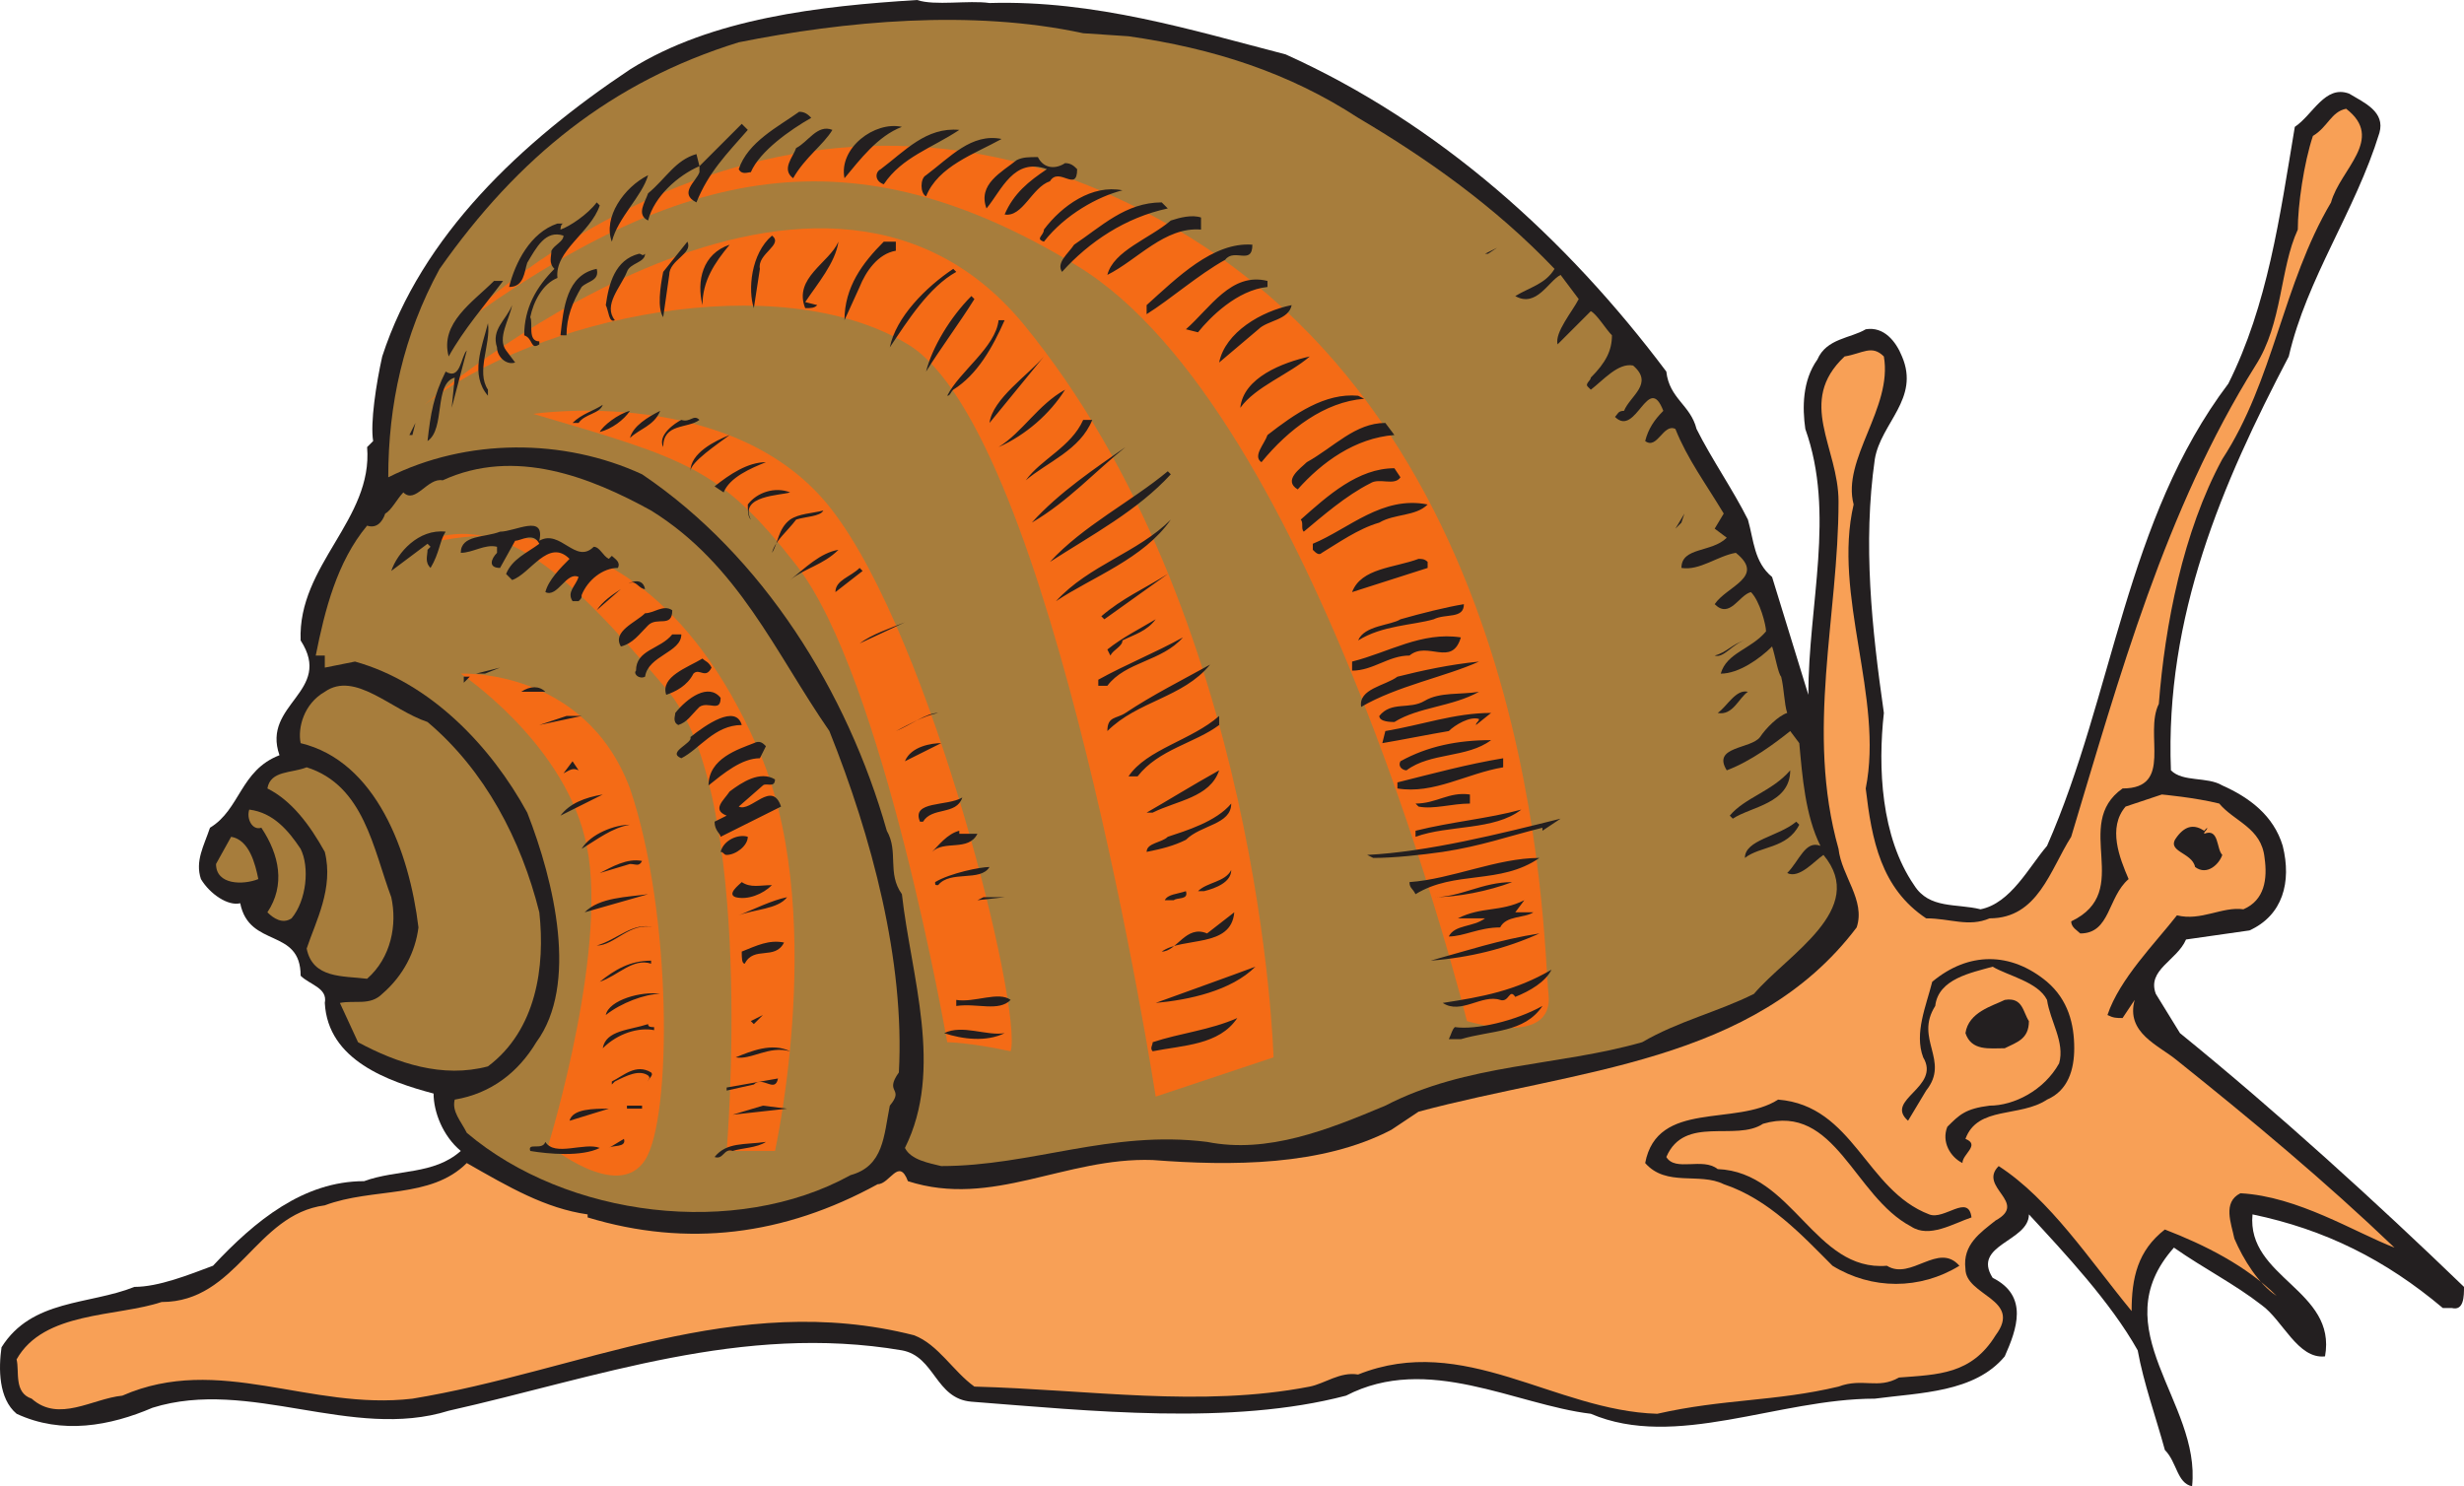
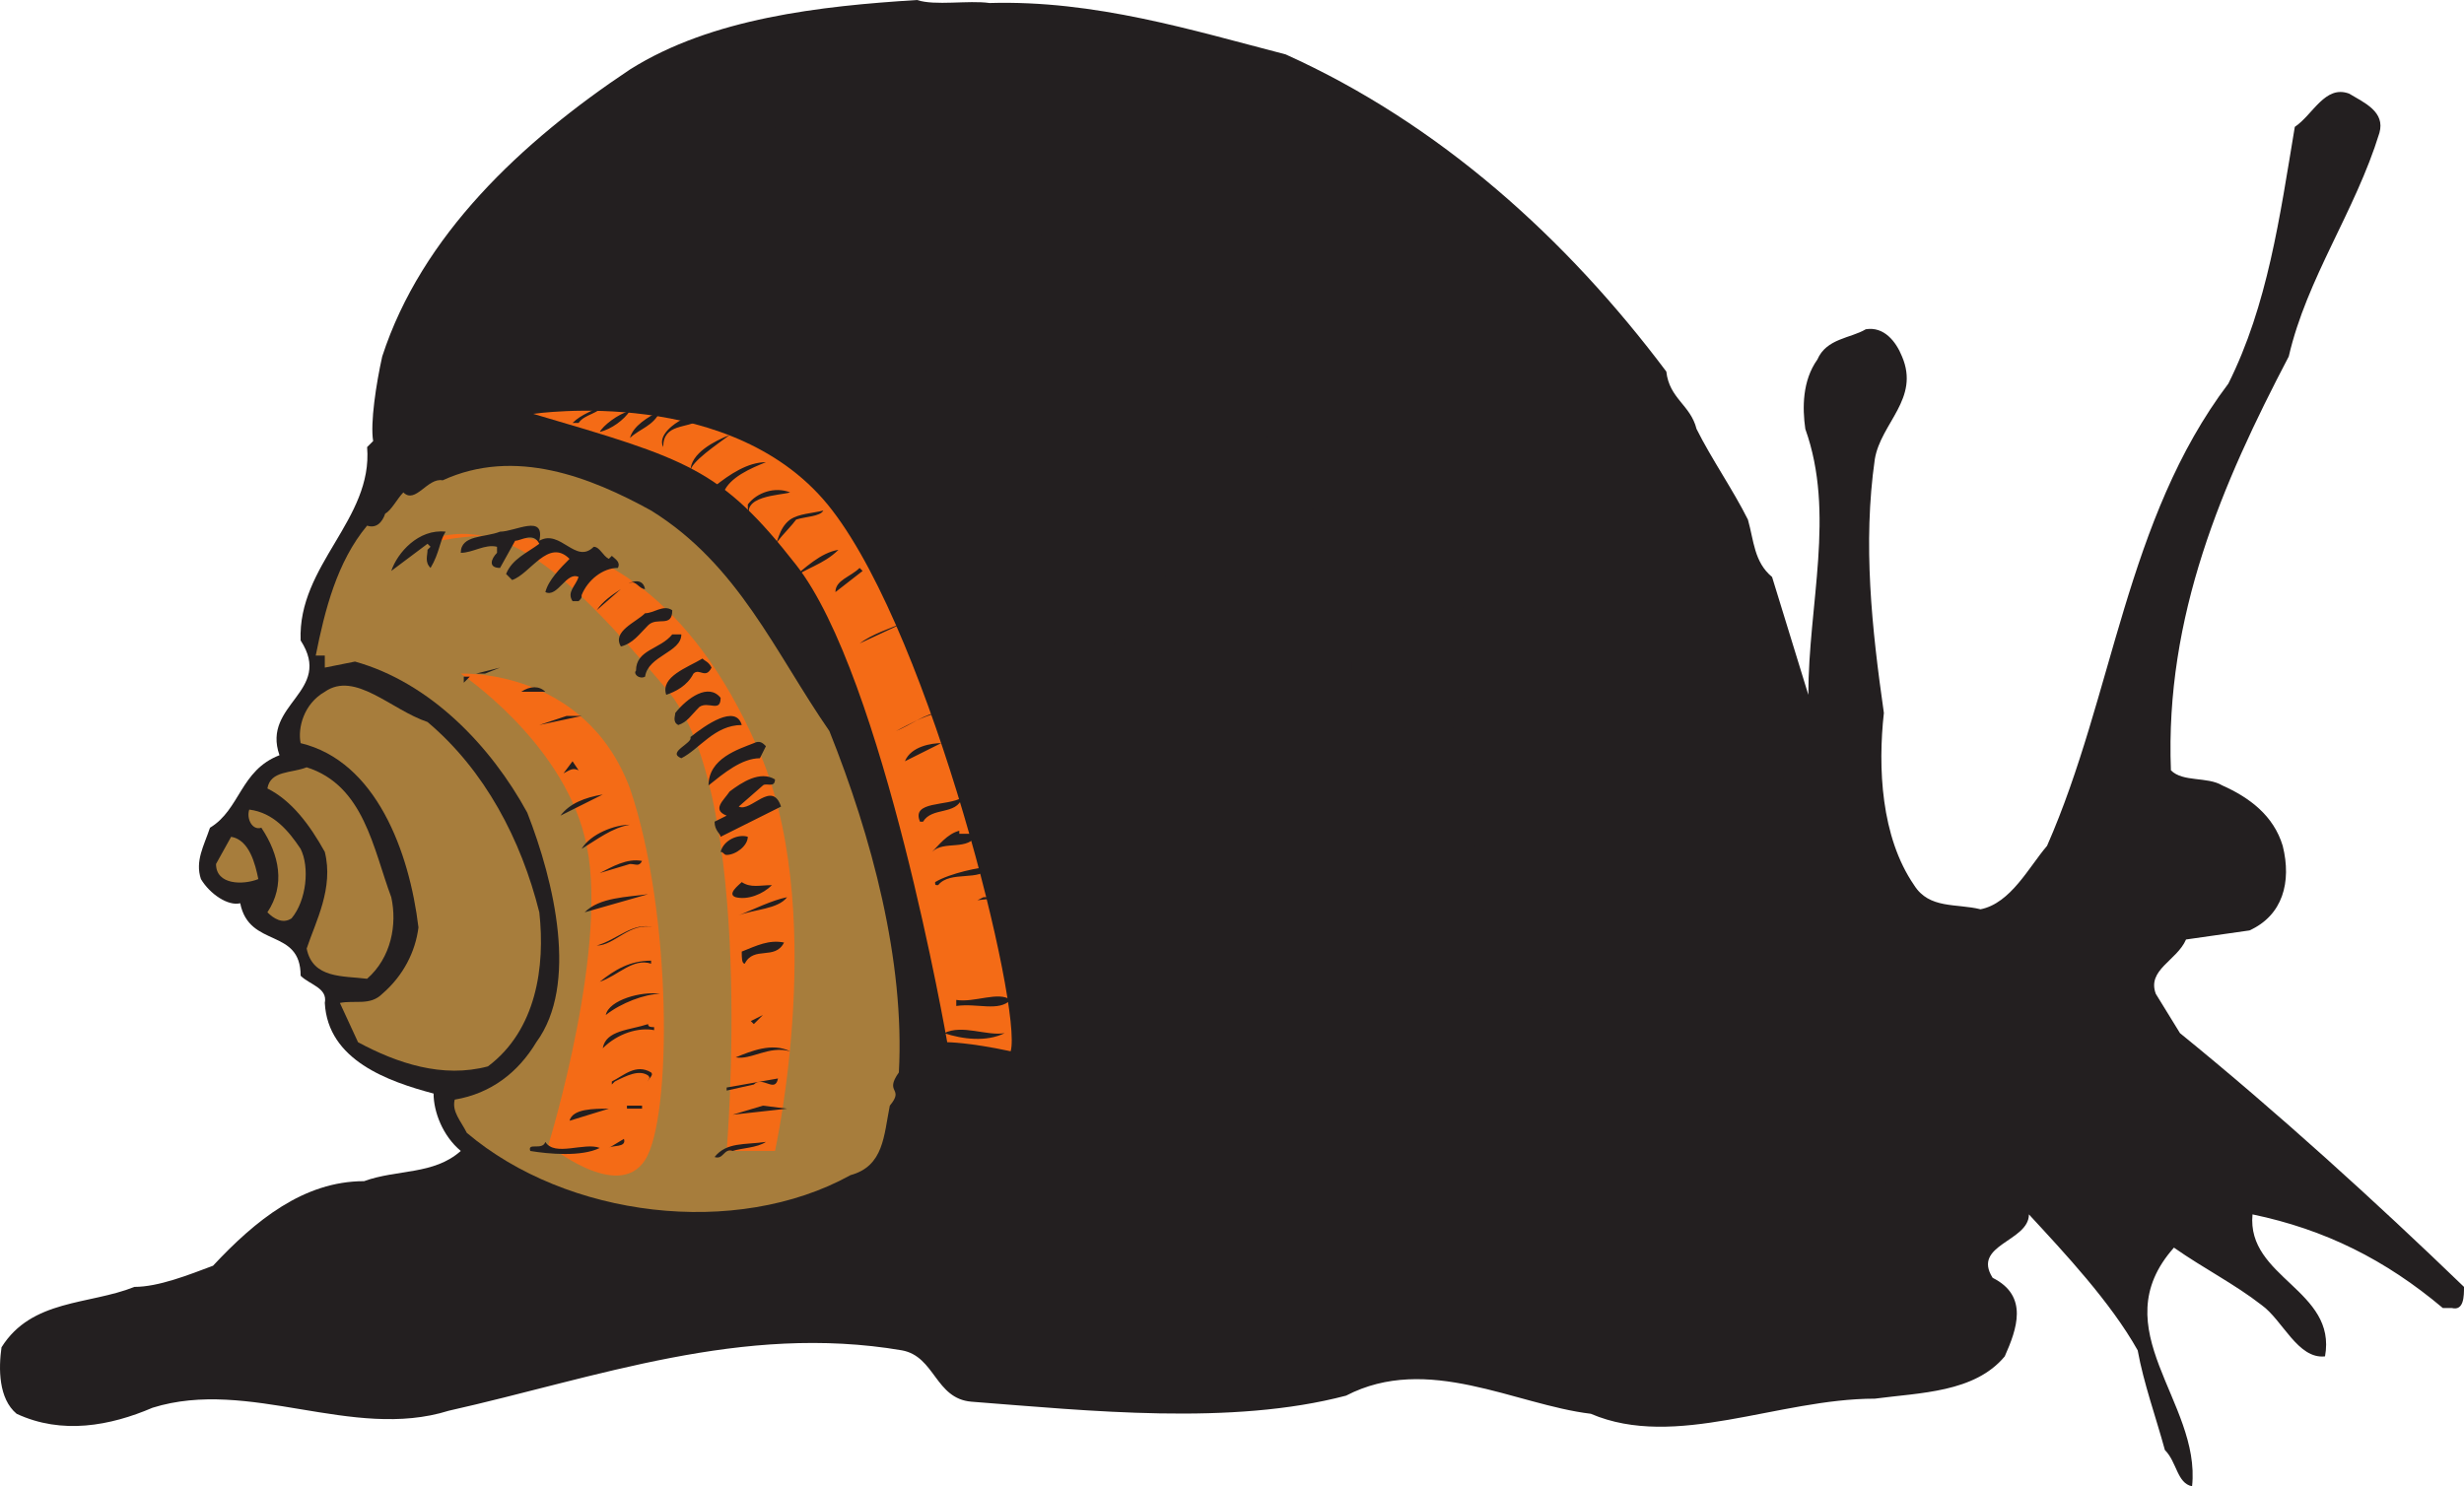
<svg xmlns="http://www.w3.org/2000/svg" width="611.622" height="369">
  <path fill="#231f20" fill-rule="evenodd" d="M245.622.75c26.25-.75 50.25 6.75 73.5 12.75 38.25 17.25 69.75 45.75 94.5 78.75.75 6.75 6 8.25 7.5 14.25 3.75 7.5 9 15 12.75 22.5 1.5 5.25 1.5 10.5 6 14.25l9 29.25c0-22.5 6.75-45-.75-66-.75-5.25-.75-12 3-17.25 2.25-5.25 8.25-5.25 12-7.5 4.5-.75 7.5 3 9 6.75 4.5 10.5-5.25 16.5-6.75 25.5-3 21-.75 42 2.25 63-1.5 13.5-.75 30.75 7.5 42.75 3.75 6 10.5 4.5 16.5 6 7.5-1.5 12-10.5 16.5-15.75 16.5-37.5 19.5-81 45-114.75 9.75-19.5 12.75-41.25 16.5-63.75 4.5-3 7.5-10.5 13.5-8.25 3.75 2.25 9 4.5 7.5 9.75-6 19.5-18 36-22.5 55.5-16.5 31.5-30.75 64.5-29.25 102.75 3 3 9 1.5 12.75 3.75 6.75 3 12.75 7.5 15 15 2.25 9 0 17.25-8.25 21l-15.75 2.25c-2.25 5.25-9.75 7.5-7.5 13.5l6 9.75c24 19.5 48.75 42 70.5 63 0 2.25 0 6-3 5.25h-2.25c-14.25-12-29.25-19.5-47.25-23.25-1.5 15.75 21 18.75 18 35.25-6.75.75-10.5-9-15.75-12.75-6.75-5.25-14.25-9-21.75-14.25-18 20.25 6.75 38.25 4.5 59.25-3.75-.75-3.75-6-6.75-9-2.25-8.25-5.25-16.5-6.75-24.75-6.75-12-18-24-27-33.75 0 6.75-14.25 7.5-9 15.75 9 4.5 6 12.75 3 19.5-7.5 9-21 9-32.25 10.5-24 0-49.5 12.75-70.5 3.75-18.75-2.25-40.5-15-60.75-4.5-28.5 7.5-63.75 3.75-93 1.5-9-.75-9-11.25-17.25-12.75-39.75-6.75-75.75 6.75-112.5 15-24 7.5-49.5-8.25-73.5-.75-10.5 4.5-22.5 6.75-33.75 1.5-4.5-3.75-4.5-11.25-3.75-16.5 7.5-12 21.75-10.5 33-15 6 0 13.5-3 19.5-5.25 10.5-11.25 22.5-21 37.5-21 8.25-3 17.25-1.5 24-7.5-4.5-3.75-6.75-9.75-6.75-14.25-11.25-3-26.25-8.25-27-22.5.75-3.75-3.75-4.5-6-6.75 0-12-12.75-6.75-15-18-3 .75-7.5-2.25-9.75-6-1.5-4.5.75-8.25 2.25-12.75 7.5-4.5 7.5-14.25 17.25-18-4.5-12.75 13.5-15.75 5.25-28.5-.75-18.75 18-30 16.5-48l1.5-1.5c-.75-4.5.75-14.25 2.25-21 9.75-30 34.5-53.25 61.5-71.25C176.622 4.5 203.622 1.5 227.622 0c4.5 1.5 12.75 0 18 .75" />
-   <path fill="#a77d3c" fill-rule="evenodd" d="m268.872 8.25 11.25.75c21 3 39.75 9 57 20.25 16.5 9.75 33.75 21.75 48.75 37.5-2.25 3.75-6 4.5-9.75 6.75 5.25 3 8.25-3.75 11.25-5.25l4.5 6c-1.5 3-6 8.25-5.25 11.25l8.25-8.25c1.5.75 3.75 4.5 5.25 6 0 3.75-1.5 6.75-5.25 10.5 0 .75-1.5 1.5-.75 2.25l.75.75c3-2.25 6.75-6.75 10.5-6 5.25 4.5-.75 7.5-2.25 11.25-1.5 0-1.5.75-2.25 1.5 5.25 5.25 8.25-11.25 12-1.5-2.25 2.25-3.75 4.5-4.5 7.5 3 2.25 4.5-4.5 7.5-3 3 7.5 7.5 13.5 12 21l-2.25 3.75 3 2.25c-3.75 3.75-11.25 2.25-11.25 7.5 4.5.75 9-3 13.5-3.75 7.5 6-2.25 8.25-5.25 12.75 3.75 3.75 6-2.25 9-3 2.25 2.25 3.75 8.25 3.75 9.75-3.75 4.5-9.75 5.25-11.25 10.5 4.5 0 9.75-3.75 12.75-6.75.75 2.25 1.5 6.75 2.25 7.5.75 3 .75 6.75 1.5 9-2.25.75-5.25 3.75-6.75 6-2.25 3-12 2.25-8.25 8.25 6-2.25 12-6.75 15.75-9.75l2.25 3c.75 8.25 1.5 18 5.25 25.5-3.75-1.5-5.25 3.75-8.25 6.75 3 1.5 6.75-3 9-4.5 11.25 13.5-9 24.75-17.25 34.5-9 4.5-18.75 6.75-27.75 12-21 6-43.5 5.25-63.75 15.75-14.25 6-29.25 12-44.25 9-24-3-43.5 6-66 6-3-.75-7.5-1.5-9-4.5 9.75-19.5 1.5-42.75-.75-63-3.75-5.25-.75-10.5-3.75-15.75-9.75-34.5-30.75-68.25-60.75-88.5-19.5-9-43.5-9-63 .75 0-18 3.75-35.25 12.75-51.75 19.5-27.75 42.75-46.5 74.25-56.25 26.25-5.25 57.75-8.25 85.5-2.25" />
-   <path fill="#f8a056" fill-rule="evenodd" d="M578.622 50.25c-12 20.25-14.25 44.25-27 63.75-9.75 18-14.25 41.25-15.75 60.75-3.75 7.5 3.75 21-9 21-12.75 9 3 25.5-12.75 33 0 1.5 1.5 2.25 2.25 3 7.5 0 6.75-9 12-13.5-2.25-5.25-5.25-12.75-.75-18l9-3s8.25.75 14.25 2.25c3.75 4.5 10.5 6 11.25 13.5.75 5.25 0 10.5-5.25 12.75-5.25-.75-10.5 3-16.5 1.5-5.25 6.75-14.25 15.75-17.25 24.75 1.5.75 2.25.75 3.75.75l3-4.5c-2.25 8.25 6 11.25 10.5 15 18.75 15 36.75 30 54 46.5-9.75-3.75-24-12.75-38.25-13.5-4.5 2.25-2.25 7.5-1.5 11.25 2.25 5.25 6 11.25 10.5 14.25-7.5-7.5-18-12.75-27.75-16.5-6.75 5.25-8.25 12-8.25 20.25-10.5-12.75-20.25-27.75-33-36-5.25 5.25 7.5 9-.75 13.5-3.75 3-8.25 6-7.5 12 0 6.75 14.25 7.5 7.5 16.5-6 9.75-14.25 9.75-24 10.5-5.25 3-9 0-15 2.25-15.75 3.75-28.5 3-45 6.75-25.5-.75-48-20.25-74.25-9.75-4.5-.75-8.25 2.25-12 3-27 5.25-54.75.75-83.25 0-5.25-3.75-9-10.5-15-12.75-44.25-11.25-83.25 9-124.5 15.75-25.5 3-48-11.25-72-.75-7.5.75-15.75 6.75-22.5.75-4.5-1.5-3-6.75-3.75-9.75 6.75-12 24.75-10.5 36-14.25 18.75 0 23.25-21.75 40.5-24 12-4.5 26.25-1.5 35.25-10.5 10.5 6 19.5 11.25 30 12.75v.75c24.75 7.5 48.75 4.5 72-8.25 3 0 5.25-6.75 7.5-.75 21 6.75 39-6 60.75-5.25 19.5 1.5 42 1.5 59.25-7.5l6.75-4.5c39-10.5 83.25-12 108.75-45.75 2.25-6.75-3.75-12.75-4.5-19.5-8.25-29.25 0-57.75 0-86.25 0-13.5-10.5-24.75 1.5-36 4.5-.75 6.75-3 9.75 0 2.25 12.75-10.5 25.5-7.5 36.75-5.25 22.5 7.5 48 3 70.5 1.5 12.75 3.75 24.75 15 32.25 6 0 10.5 2.25 15.75 0 12 0 15-12 20.25-20.25 12-39.75 23.25-81 45.75-117 6.75-10.5 6-24 10.5-33.75 0-6 1.5-16.5 3.75-23.25 3.75-2.25 4.5-6 8.25-6.75 9.75 7.5-1.5 15-3.75 23.25" />
  <path fill="#231f20" fill-rule="evenodd" d="m368.622 63 3-1.5-2.25 1.5zm0 0" />
  <path fill="#a77d3c" fill-rule="evenodd" d="M205.872 181.5c10.5 26.25 18.75 57 17.25 84.75-3.75 5.25 1.5 3.75-2.25 8.25-1.5 7.5-1.5 15-9.75 17.25-28.5 15.75-70.5 10.5-95.25-10.5-1.5-3-3.75-5.25-3-8.25 9-1.5 15.75-6.75 20.25-14.25 10.5-14.25 4.5-39.75-2.25-57-9-16.5-24-32.25-42.75-37.5l-7.5 1.5v-3h-2.25c2.25-11.25 5.25-23.25 12.75-32.25 2.25.75 3.75-.75 4.5-3 1.5-.75 3-3.75 4.5-5.25 3 3 6-3.75 9.75-3 18-8.25 36.75-.75 51.75 7.5 21.75 13.5 30.75 35.25 44.25 54.75" />
  <path fill="#231f20" fill-rule="evenodd" d="m415.872 131.25 2.25-3.75-.75 2.25zm17.25 27.75c-3 .75-5.25 4.5-7.5 3.75 3-.75 4.5-3 7.5-3.75" />
  <path fill="#a77d3c" fill-rule="evenodd" d="M133.872 226.5c1.5 13.5-.75 29.25-12.75 38.25-11.25 3-22.5-.75-32.25-6l-4.5-9.75c3.75-.75 7.5.75 10.5-2.25 5.25-4.5 8.25-10.5 9-16.5-2.25-18.75-10.5-41.25-29.25-45.75-.75-3.75.75-9.75 6-12.75 7.5-5.25 16.5 4.5 25.5 7.5 14.25 12 23.25 29.25 27.75 47.25" />
  <path fill="#231f20" fill-rule="evenodd" d="M433.872 171.75c-2.25 1.5-3.75 6-7.5 5.25 2.25-1.5 4.5-6 7.5-5.25m-214.5 0-1.5 2.25 1.5-2.25" />
  <path fill="#a77d3c" fill-rule="evenodd" d="M97.122 222.75c1.5 6.75 0 15-6 20.25-6-.75-13.5 0-15-7.5 2.25-6.75 6.75-15 4.5-24-3.75-6.75-8.25-12.75-14.25-15.75.75-4.5 6-3.75 9.75-5.25 14.25 4.5 16.5 20.25 21 32.25" />
  <path fill="#231f20" fill-rule="evenodd" d="m430.122 203.25-.75-.75c3.75-4.5 10.5-6 15-11.25 0 8.25-9.75 9-14.25 12m-62.25-6.75 3.75-.75 1.5.75zm0 0" />
  <path fill="#a77d3c" fill-rule="evenodd" d="M74.622 210.75c2.25 4.5 1.5 12.75-2.25 17.25-2.25 1.5-4.5 0-6-1.5 4.5-6.75 3-14.25-1.5-21-2.25.75-3.75-2.25-3-4.5 6 .75 9.75 5.25 12.75 9.75" />
  <path fill="#231f20" fill-rule="evenodd" d="M446.622 204.75c-3 6-9.75 5.25-13.5 8.25 0-4.5 8.25-5.25 12.75-9l.75.75m100.5 1.5.75-.75c0 .75-.75.75-.75 1.5 3.75-1.5 3 3.75 4.5 5.25-.75 2.25-3.75 5.25-6.75 3-.75-3.75-7.5-3.75-4.5-7.5 2.25-3 4.5-3 6.75-1.5" />
  <path fill="#a77d3c" fill-rule="evenodd" d="M64.122 218.25c-3.75 1.5-10.5 1.5-10.5-3.75l3.75-6.75c4.5.75 6 6.75 6.75 10.5" />
-   <path fill="#231f20" fill-rule="evenodd" d="M508.122 243.75c5.25 4.5 6.75 10.5 6.75 16.5 0 5.25-1.5 10.5-6.75 12.75-6.75 4.5-17.25 1.5-20.25 9.75 3.75 1.5-.75 3.75-.75 6-3-1.5-5.25-5.25-3.75-9 3-3 4.5-4.5 10.5-5.25 6 0 13.5-3.75 17.25-10.5 1.5-5.25-2.25-10.5-3-15.75-2.25-4.5-9.75-6-13.5-8.25-5.25 1.5-13.5 3-14.25 9.75-5.25 8.25 3.75 13.5-2.25 21l-4.5 7.5c-6-5.25 8.25-8.25 3.75-15.75-2.25-6 .75-12.75 2.25-18.75 9-7.5 19.5-7.5 28.5 0" />
  <path fill="#231f20" fill-rule="evenodd" d="M503.622 253.5c0 4.5-3 5.25-6 6.75-3.75 0-8.25.75-9.75-3.75.75-5.25 6.75-6.75 9.75-8.25 4.5-.75 4.5 3 6 5.25m-307.5-1.5-4.5-.75h3zm282.75 49.5c3.75 1.5 9.75-5.25 10.5.75-4.5 1.5-10.5 5.25-15 2.25-14.25-7.5-18.75-30.75-36.75-25.5-6.75 4.5-19.5-2.25-24 8.25 2.25 3.75 9 0 12.75 3 18.75.75 24 25.5 42 24 6 3.75 12.75-6 18 0-9.75 6-21.75 6-31.5 0-7.5-7.5-15.75-16.5-27-20.25-6-3-14.25.75-19.5-5.25 3-15.75 22.5-9 33-15.75 18.75 1.5 21.75 22.5 37.5 28.5" />
-   <path fill="#f46b16" fill-rule="evenodd" d="M112.872 81.75s78-80.25 174-27.75c96 51.75 96 179.25 97.5 192.75s-20.25 6.75-20.25 6.75-37.5-151.5-96.75-187.5c-55.5-33.75-98.25-25.5-154.5 15.75" />
-   <path fill="#f46b16" fill-rule="evenodd" d="M105.372 100.5s96-83.25 148.5-20.25c59.25 72 62.25 182.25 62.25 182.25l-29.25 9.75s-25.5-165-61.5-186.75c-32.25-19.5-92.25-6.75-120 15" />
  <path fill="#f46b16" fill-rule="evenodd" d="M132.372 102.75s50.25-7.5 74.25 24c24.75 32.25 47.25 123.75 44.25 134.25-10.5-2.25-15.75-2.25-15.75-2.25s-15.75-90.75-37.5-118.5c-18.75-24-27-26.25-65.25-37.5" />
  <path fill="#f46b16" fill-rule="evenodd" d="M100.872 136.5c-4.5 2.25 54-26.25 87 48.75 18 39.75 4.5 100.5 4.5 100.5h-12s7.5-88.5-15-114.75c-25.5-30-42.75-46.5-64.5-34.5" />
  <path fill="#f46b16" fill-rule="evenodd" d="M114.372 167.25s30.75-1.5 42 28.5c10.5 30.75 10.5 81.75 3.75 92.25s-24-3.75-24-3.75 15.75-51 9-76.5c-6-24-30.75-40.5-30.75-40.5" />
  <path fill="#231f20" fill-rule="evenodd" d="M201.372 29.25c-5.25 3-12.75 8.25-15 13.5-.75 0-2.25.75-3-.75 2.25-6.75 9.75-10.5 15-14.25 1.5 0 2.25.75 3 1.5m-15.75 3c-5.25 6-9.75 10.5-12.75 18-4.5-2.25 0-5.25.75-7.5v-1.5c-5.25 2.25-11.25 7.5-12.75 13.5-3-1.5-.75-4.5 0-6.75 4.5-3.75 6.75-8.25 12-9.75l.75 3 10.5-10.5 1.5 1.5m38.25-.75c-6 2.25-10.5 8.25-14.25 12.75-1.5-7.5 7.5-14.25 14.25-12.75m-17.25.75c-2.25 3.75-6.75 6.75-9.75 12-3-2.25 0-5.25.75-7.5 3-1.5 5.25-6 9-4.5m31.5 0c-6.75 4.5-14.25 6.75-18.75 13.5-2.25-.75-2.25-3-.75-3.75 6-4.5 11.25-10.5 19.5-9.75m10.5 2.25c-6.75 3.75-15.75 6.75-18.75 14.25-1.5-.75-1.5-4.5 0-5.25 6-4.5 11.25-10.5 18.75-9m15.75 6c1.5 0 2.25.75 3 1.5 0 6-4.5-.75-6.75 3-4.5 1.5-6.75 9-11.25 8.25 2.25-5.25 6-8.25 10.5-11.25-8.25-3-11.25 5.25-15 9.75-2.25-6 3.75-9 7.5-12 1.5-.75 3-.75 5.25-.75 1.5 3 4.5 3 6.75 1.5m-103.5 3c-1.5 5.25-7.5 10.5-9 16.5-2.25-6 3-13.5 9-16.5m117.75 3.75c-6 1.5-14.25 6-19.5 12.75-2.25-.75 0-1.5 0-3 4.5-6 12-11.25 19.5-9.75M148.872 51c-2.25 6.75-11.25 11.25-10.5 18-3.75 1.5-6 6-6.75 9.75.75 1.5-.75 6 2.25 6v.75c-2.25 1.5-1.5-1.5-3.75-2.25 0-6.75 3-12 7.5-16.5-1.5-1.5-.75-3-.75-4.5.75-1.5 3-2.25 3-3.75-4.5-1.5-6.75 3-9 6.75-.75 2.25-.75 6-4.5 6 1.5-6 5.25-13.5 12-15.75h1.5c-.75 0-.75 1.5-.75 1.5 2.25-.75 6.75-3.75 9-6.75l.75.75m141 .75c-10.5 2.25-19.5 8.25-26.25 15.75-1.5-2.25 1.5-4.5 3-6.75 6.75-4.5 12.75-10.5 21.75-10.5l1.5 1.5m8.25 2.25v3c-9-.75-15.75 7.5-23.25 11.25 1.5-6 10.5-9 15.75-13.5 2.25-.75 5.25-1.5 7.5-.75m-109.5 12.75-1.5 9.75c-1.5-4.5-.75-13.5 4.5-18 3 2.25-3.75 4.5-3 8.25m-22.5 1.5-1.5 10.5c-1.5-2.25-.75-7.5 0-11.25l6-7.5c1.5 3-4.5 4.5-4.5 8.25m42-8.25c-.75 5.25-5.25 10.5-8.25 15l3 .75c-.75.75-1.5.75-3 .75-3-7.5 6-11.25 8.25-16.5m14.25 2.25c-4.5.75-7.5 5.25-9 9l-3.75 8.25c0-8.25 4.5-14.25 9.75-19.5h3v2.25m88.5-1.5c0 5.25-4.5.75-6.75 3.75-6.75 3.75-13.5 9.75-19.5 13.5v-2.25c7.5-6.75 16.5-15.75 26.25-15m-129.75 0c-3.75 4.5-6.75 9-6.75 15-1.5-6 0-12.75 6.75-15m-21 2.25c0 2.25-3.75 2.25-4.5 4.5-1.5 3.75-6 8.25-3 12-1.5.75-1.5-2.25-2.25-3.75.75-5.25 2.25-11.25 8.25-12.75.75 0 .75.75 1.5 0m-12 3.75c.75 3-2.25 3-3.75 4.5-2.25 3.75-3.75 7.5-3.75 12h-1.5c.75-6.75 1.5-15 9-16.5m89.25.75c-6.75 3.75-12 12-16.5 18.75 1.5-7.5 9-15 15.75-19.5l.75.75m77.25 2.25v1.5c-7.5.75-14.25 7.5-17.25 11.25l-3-.75c6-5.25 11.25-14.25 20.25-12m-189.75 0c-4.5 6-9.75 12-13.5 18.75-2.25-8.25 6-13.5 11.25-18.75h2.25m117 4.5c-3.75 6-8.25 12-12 18 1.5-6 6-13.5 11.25-18.75l.75.75M125.622 87l2.25 3c-2.25.75-4.5-1.5-4.5-3.75-1.5-4.5 2.25-6.75 3.75-10.5-.75 3.75-3.75 8.25-1.5 11.25m195-11.25c-.75 3.75-6 3.75-8.25 6l-9.75 8.25c1.5-7.5 10.5-12.75 18-14.25m-71.25 3.75c-3 6.75-6.75 13.5-12.75 17.25-.75.75-.75 1.5-1.5 1.5 3-6 12-12 12.75-18.75h1.5m-128.25 17.25v1.5c-4.5-5.25-1.5-12 0-18 .75 5.25-3 12 0 16.5m-8.25-3c-5.25 1.5-2.25 12.75-6.75 15.75.75-6.75 1.5-11.25 4.5-17.25 3.75 2.25 3.75-3.75 5.25-5.25l-3.75 14.25.75-7.5m212.25-5.25c-5.25 4.5-13.5 7.5-17.25 12.75.75-7.5 10.5-11.25 17.25-12.75m-79.5 16.5c.75-6 9.75-12 13.5-16.5l-13.5 16.5m18.75-8.25c-3.75 6-9.75 11.25-16.5 14.25 6-3.75 9.75-10.5 16.5-14.25m74.25 2.25c-9.75.75-18.75 7.5-25.5 15.75-2.25-1.5.75-4.5 1.5-6.75 6.75-5.25 14.25-10.5 22.5-9.75l1.5.75m-67.5 5.25c-3 7.5-11.25 10.5-16.5 15 3.75-5.25 11.25-8.25 14.25-15h2.25m-169.5 3.75 1.5-3-.75 3zm244.5 0c-9.75.75-18 6.75-24 13.5-3.75-2.25.75-5.25 2.25-6.75 6.75-3.75 12-9.75 19.5-9.75l2.25 3m-66.75 3c-7.5 6-14.25 13.5-23.25 18.75 6.75-7.5 15.75-13.5 23.25-18.75m68.25 7.5c-1.5 2.25-5.25 0-7.5 1.5-6 3-12 8.25-16.5 12-.75-.75 0-2.25-.75-3 6.75-6 14.25-12.75 23.25-12.75l1.5 2.25m-57-.75c-8.25 9-19.5 15-30 21.75 8.25-9 20.25-15 29.25-22.5l.75.75m63.75 7.5c-3 3-8.25 2.25-12 4.5-5.25 1.5-10.5 5.25-14.25 7.5-.75.75-1.5 0-2.25-.75V135c9-3.75 17.25-12 28.5-9.75m-63.75 3.75c-6.75 9.75-19.5 14.25-28.5 20.25 8.25-9 20.25-12 28.5-20.25m63.75 10.5v1.5l-18.75 6c2.25-6 10.5-6 16.5-8.25.75 0 1.5 0 2.25.75m-80.25 14.25-.75-.75c5.25-4.5 10.5-6.75 16.5-10.5l-15.75 11.25m89.25-3.75c0 3.75-4.5 2.25-7.5 3.75-5.25 1.5-12.75 1.5-18.75 5.25 1.5-3.75 8.25-3.75 10.5-5.25 5.25-1.5 11.25-3 15.75-3.75m-76.5 3.75c-2.25 3-5.25 3.75-8.25 5.25 0 1.5-2.25 2.25-3 3.75l-.75-1.5c3.75-3 8.25-5.25 12-7.5m75.75 4.5c-2.25 7.5-8.25.75-12.75 4.5-5.25 0-9 3.75-14.25 3.75v-2.25c9-2.25 17.25-7.5 27-6m-69 0c-5.25 6-14.25 6-18.75 12h-2.25v-1.5c6.75-3.75 14.25-6.75 21-10.5m73.5 6c-8.25 3.75-20.25 6-29.25 11.25-.75-4.5 6-5.25 9-7.5 6-1.5 12.75-3 20.25-3.75m-66.75.75c-6.75 8.25-18 9-25.5 16.5 0-3.75 2.25-3 4.5-4.5 6.75-4.5 14.25-8.25 21-12m66.75 6.75c-6.75 3.75-15 3.75-21 7.5-.75 0-3.75 0-3.75-1.5 3-3.75 7.5-1.5 11.25-3.75s9-1.5 13.5-2.25m3 5.25-3.75 3c0-.75.75-.75.75-1.5-2.25-.75-6 1.5-7.5 3-4.5.75-12 2.25-16.5 3l.75-3c9-1.5 17.25-4.5 26.25-4.5m-67.5 3c-6 4.5-15 6-20.25 12.75h-2.25c4.5-6.75 15.75-9 22.5-15V180m67.5 3.75c-6 4.5-15 3-21 7.5-.75 0-2.25-.75-1.5-2.25 6.75-3.75 14.25-5.25 22.5-5.25m3 6.75c-9 1.5-17.25 6.75-26.25 5.25v-1.5c9-2.25 17.25-4.5 26.25-6v2.25m-70.5.75c-2.25 6.75-10.5 7.5-16.5 10.5h-1.5c5.25-3 11.25-6.75 18-10.5m62.25 8.25c-4.5 0-9 1.5-12.75.75l-.75-.75c5.25 0 8.25-3 13.5-2.25v2.25m-59.25 0c0 5.25-7.5 5.25-11.25 9-3 1.5-6 2.25-9.75 3 0-2.25 3.75-2.25 5.25-3.75 4.5-1.5 12-3.75 15.75-8.25m72 1.5c-6.75 5.25-18 3.75-26.25 6.75v-1.5c9-2.25 18-3 26.25-5.25m5.25 5.25v-.75c-9 2.25-15 4.5-24.75 6-5.25.75-12 1.5-17.25 1.5l-1.5-.75c15-.75 33-5.25 48-9l-4.5 3m-.75 6.75c-9.75 6.75-21 3-30.75 9-.75-1.5-1.5-1.5-1.5-3 10.5-.75 21.75-6 32.25-6m-76.5 3c0 3-3.75 4.5-6.75 5.25h-1.5c2.25-2.25 6.75-2.25 8.25-5.25m69.75 3c-6 2.25-13.5 3.75-19.5 3.75 6.75 0 12-3.75 19.5-3.75m-81 2.25c.75 2.25-2.25 1.5-3 2.25h-2.25c.75-1.5 3-1.5 5.25-2.25m81.75 5.25h4.5c-2.25 1.5-6.75.75-8.25 3.75-5.25 0-9 2.25-12.75 2.25 1.5-3 6-2.25 9-4.5h-6.75c6-3 10.5-1.5 16.5-4.5l-2.25 3m-87.75 9.75c3.75 0 6-6.75 11.25-4.5l6.75-5.25c-.75 9-12.75 6-18 9.75m93.75-4.5c-8.25 3.75-17.25 6-27 6.75 8.25-2.25 17.25-5.25 27-6.75m-70.5 8.25c-6 6-16.5 8.25-24.75 9 8.25-3 18.75-6.75 24.75-9m73.5.75c-1.5 3-5.25 5.25-9 6.75-1.5-2.25-1.5 1.5-3.75.75-4.5-1.5-9.75 3.75-14.25.75 9.75-1.5 18-3 27-8.25m-2.25 9c-4.5 6.75-12.75 6-20.25 8.25h-3c.75-1.5.75-2.25 1.5-3 5.25.75 15-1.5 21.75-5.25m-75.75 3c-4.5 6.75-13.5 6.75-21 8.25-.75-.75 0-1.5 0-2.25 6.75-2.25 14.25-3 21-6m-157.5-152.25c-.75 2.25-4.5 2.25-6 4.5h-1.5c2.25-2.25 5.25-3 7.5-4.5m6.75 1.5c-1.5 2.25-4.5 4.5-7.5 5.25.75-1.5 4.5-4.5 7.5-5.25m7.5 0c-1.5 3.75-5.25 4.5-7.5 6.75.75-3 4.5-5.25 7.5-6.75m9.75 2.25c-3 2.25-9 .75-9 6.75-1.5-3 3-6 4.5-6.75 2.25.75 3-1.5 4.5 0m7.5 3.75c-3 2.25-9.75 6.75-9.75 9 0-4.5 6-7.5 9.75-9m9 6.75c-3.75 1.5-9 3.75-10.5 7.5l-2.25-1.5c3.75-3 8.25-6 12.75-6m6 7.5c-2.25.75-12.75.75-9.75 6.75-.75-.75-.75-2.25-.75-3.75 2.25-3 6.75-4.5 10.5-3m8.25 4.5c-.75 1.5-4.5 1.5-6.75 2.25-2.25 3-5.25 5.25-6 8.25 1.5-2.25 1.5-6 4.5-8.25 2.25-1.5 5.25-1.5 8.25-2.25m-70.5 7.5c5.25-3 9 6 13.5 1.5 1.5 0 2.25 2.25 3.75 3l.75-.75c.75.75 2.25 1.5 1.5 3-3.75 0-7.5 3-9 6.75 0 .75 0 .75-.75 1.5h-1.5c-1.5-2.25.75-3.75 1.5-6-3-1.5-5.25 5.25-8.25 3.75.75-3 3.75-6 6-8.25-5.25-5.25-9.75 3.75-14.25 5.25l-1.5-1.5c1.5-3.75 5.25-5.25 8.25-7.5-1.5-3-4.5-.75-6-.75l-3.75 6.75c-3 0-2.25-2.25-.75-3.75v-1.5c-3-.75-6 1.5-9 1.5 0-4.5 6-3.75 9.75-5.25 3.75 0 11.25-4.5 9.75 2.25m-23.25-2.25c-1.5 2.25-1.5 5.25-3.75 9-1.5-1.5-.75-3-.75-4.5l.75-.75-.75-.75-9 6.75c1.5-4.5 6.75-10.5 13.5-9.75m97.5 4.5c-3.75 3.75-8.25 4.5-12 7.5 3.75-3 7.5-6.75 12-7.5m-.75 10.5c0-3 3.75-3.75 6-6l.75.75-6.75 5.25m-47.25-.75c-1.5 0-2.25-2.25-3.75-1.5s3-2.25 3.75 1.5m-12 5.25c1.5-2.25 3.75-3.75 6-5.25l-6 5.25m18.75 0c0 4.5-3.75 1.5-6 3.75s-3.75 4.5-6.75 5.25c-2.25-3.75 3.75-6 6-8.25 2.25 0 4.5-2.25 6.75-.75m46.5 8.25c3-2.25 7.5-3.75 11.25-5.25l-11.25 5.25m-44.25-2.25c0 4.5-8.25 5.25-9 10.5-1.5.75-3-.75-2.25-1.5 0-5.25 6-5.25 9-9h2.25m7.5 8.25c-1.5 3-3 0-4.5 1.5-1.5 3-4.5 4.5-6.75 5.25-1.5-4.5 5.25-6.75 9-9 .75.75 1.5.75 2.25 2.25m-58.5 1.5 6-1.5-3.75 1.5zm-3 2.25V168h1.5zm20.25 2.25h-6c2.25-1.5 4.5-1.5 6 0m43.5 1.5c0 3.75-3 .75-5.25 2.25-2.25 2.25-3 3.75-5.25 4.5-1.5-.75-.75-2.25-.75-3 3-3.75 8.25-7.5 11.25-3.75m54 3.75c-3 0-6.75 3-10.5 4.5 3-1.5 6.75-3.75 10.5-4.5m-48.75 3c-6.75 0-10.5 6-15 8.25-3.75-1.5 3-3.75 2.25-5.25 3.75-3 11.25-8.25 12.75-3m-50.25 0 6.75-2.25h3.75zm90.75 9c1.5-3.75 6.75-4.5 9-4.5l-9 4.5m-34.5-3.75-1.5 3c-4.5 0-9 3.75-12.75 6.75 0-6.75 7.5-9 11.25-10.5 1.5-.75 2.25 0 3 .75m-46.5 6c-1.5-.75-2.25 0-3.75.75l2.25-3 1.5 2.25m2.25-.75 2.25-1.5-2.25 1.5m46.5 3c0 2.25-2.25.75-3 1.5l-6 5.25c3 1.5 8.25-6.75 10.5 0l-15 7.5c0-.75-1.5-1.5-1.5-3.75l3-1.5c-3.75-1.5-.75-3.75.75-6 3-2.25 7.5-5.25 11.25-3m-53.25 9c2.25-3 6-4.5 10.5-5.25l-10.5 5.25m99.75-4.5c-1.5 4.5-7.5 2.25-9.75 6h-.75c-2.25-5.25 6.75-3.75 10.5-6m-82.5 6.75c-4.5.75-8.25 3.75-12 6 2.25-3.75 8.25-6 12-6m86.25 2.25c-2.25 4.5-8.25 1.5-11.25 4.5 1.5-1.5 3.75-4.5 6.75-5.25v.75h4.5m-57 .75c0 2.25-3 4.5-5.25 4.5-.75 0-.75-.75-1.5-.75.75-3 4.5-4.5 6.75-3.75m-26.25 6c-.75 1.5-1.5.75-3 .75l-7.5 2.25c3-1.5 6.75-3.75 10.5-3m86.25 1.5c-2.25 3.75-9.75.75-12.75 4.5-.75 0-.75 0-.75-.75 3.75-2.25 11.25-3.75 13.5-3.75m-54 4.5c-2.25 2.25-6 3.75-9 3-2.25-.75.75-3 1.5-3.75 2.25 1.5 4.5.75 7.5.75m-30.75 2.25-15.75 4.5c3.75-3.75 10.5-3.75 15.75-4.5m34.5.75c-2.25 3-8.25 3-12 4.5 3.75-1.5 8.25-3.75 12-4.5m47.25.75 1.5-.75h5.25zm-80.25 6.75c-6-1.5-9.75 4.5-14.25 4.5 5.25-1.5 9-6 14.25-4.5m32.25 3.75c-2.25 4.5-7.5.75-9.75 5.25-.75 0-.75-1.5-.75-3 3.75-1.5 6.75-3 10.5-2.25m-33 5.25c-4.5-1.5-8.25 3-12.75 4.5 3.75-3 7.5-5.25 12.75-5.25v.75m2.25 7.5c-3.75 0-9.75 2.25-13.5 5.25.75-3.75 9-6 13.5-5.25m87 1.5c-3 3-8.25.75-13.5 1.5v-1.5c4.5.75 10.5-2.25 13.5 0m-64.5 5.25 3-1.5-2.25 2.25zm-24 1.5v.75c-3.75-.75-9 .75-12.75 4.5.75-4.5 6.75-4.5 11.25-6 0 .75.75.75 1.5.75m87 1.5c-4.5 2.25-10.5 1.5-15 0 4.5-2.25 10.5.75 15 0m-53.25 4.5c-5.25-1.5-9.75 2.25-13.5 1.5 3.75-1.5 9-3.75 13.5-1.5m-34.5 5.25c.75.75-.75 1.5-.75 2.25 0-.75.75-.75 0-1.5-2.25-1.5-5.25 0-8.25 1.5l-.75.75v-.75c3-1.5 6-4.5 9.75-2.25m31.5 1.5c-.75 3.75-3.75-.75-6 1.5l-6.75 1.5V270c4.5-.75 8.25-1.5 12.75-2.25m-33.75 7.5h-3.75v-.75h3.75v.75m22.5 1.5 7.5-2.25 6 .75zm-40.5 1.5c.75-3 6-3 9.75-3l-9.75 3m9.75 6.75 3.75-2.25c.75 2.25-3 1.5-3.75 2.25m-2.25 0c-4.5 2.25-12.75 1.5-17.25.75-.75-2.25 3 0 3.75-2.25 2.25 3.75 9.75 0 13.5 1.5m41.25-1.5c-2.25 1.5-6 1.5-8.25 2.25-2.25-.75-2.25 2.25-4.5 1.5 3-3.75 7.5-3 12.75-3.75" />
</svg>